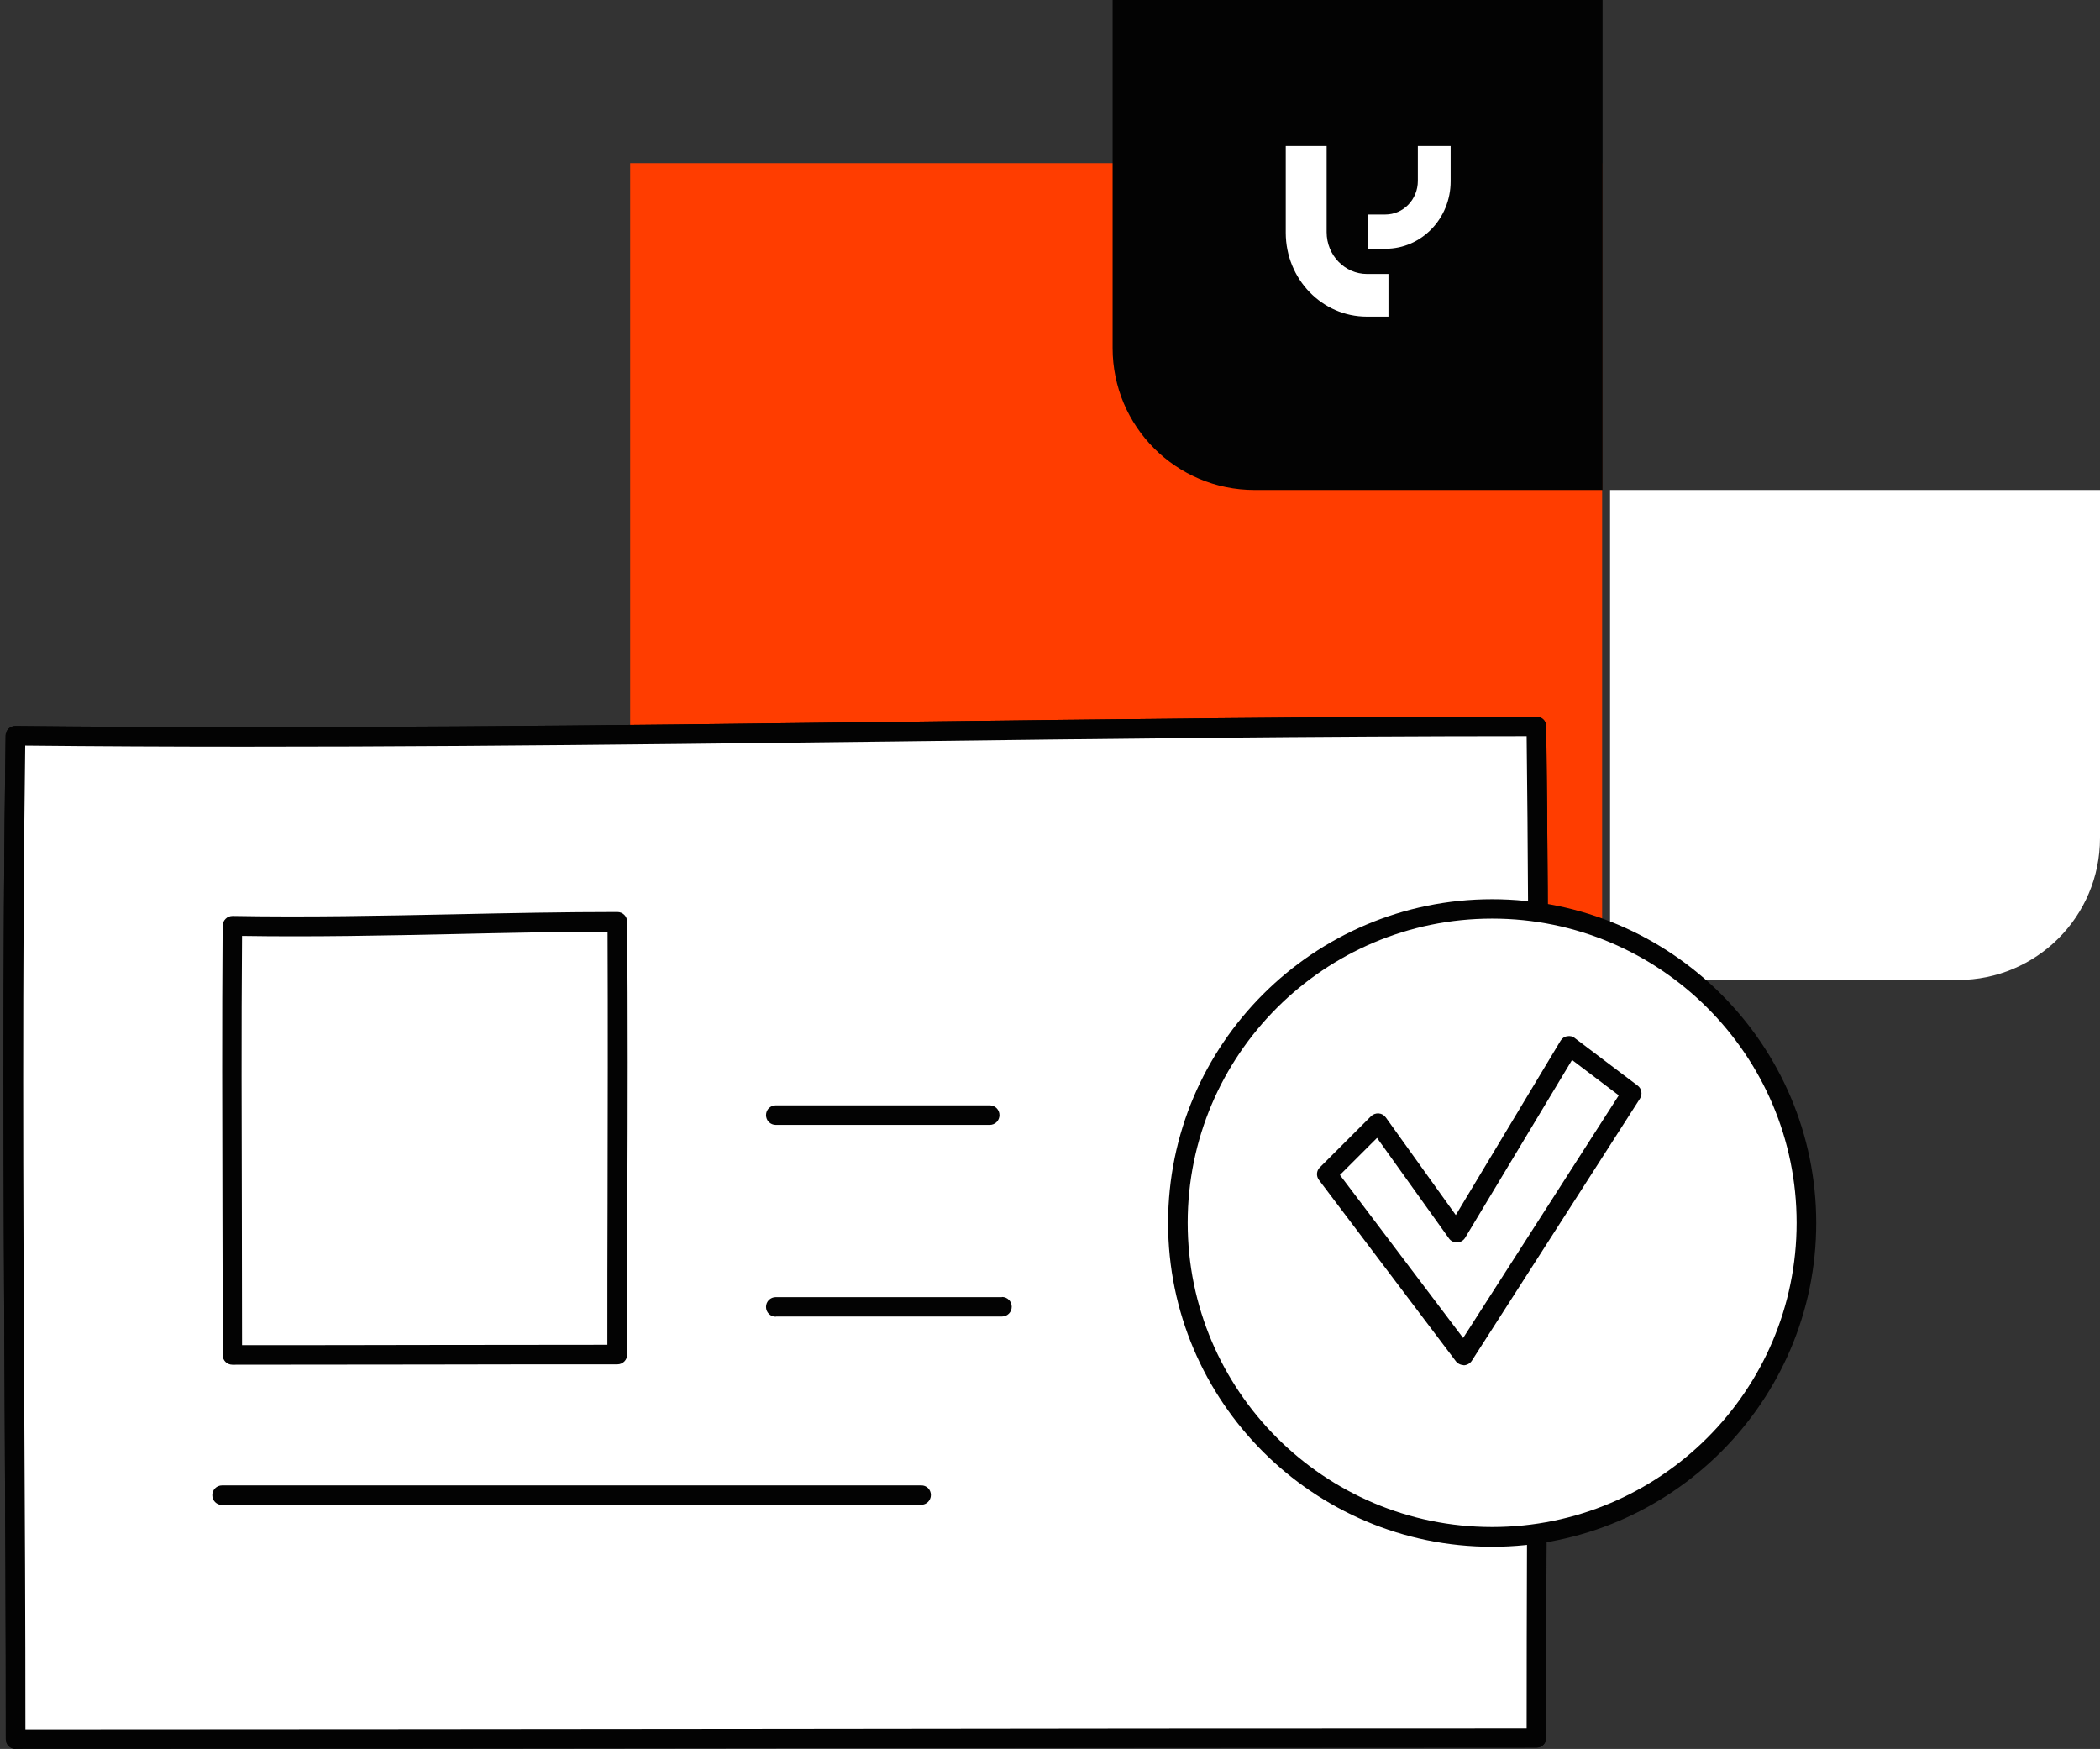
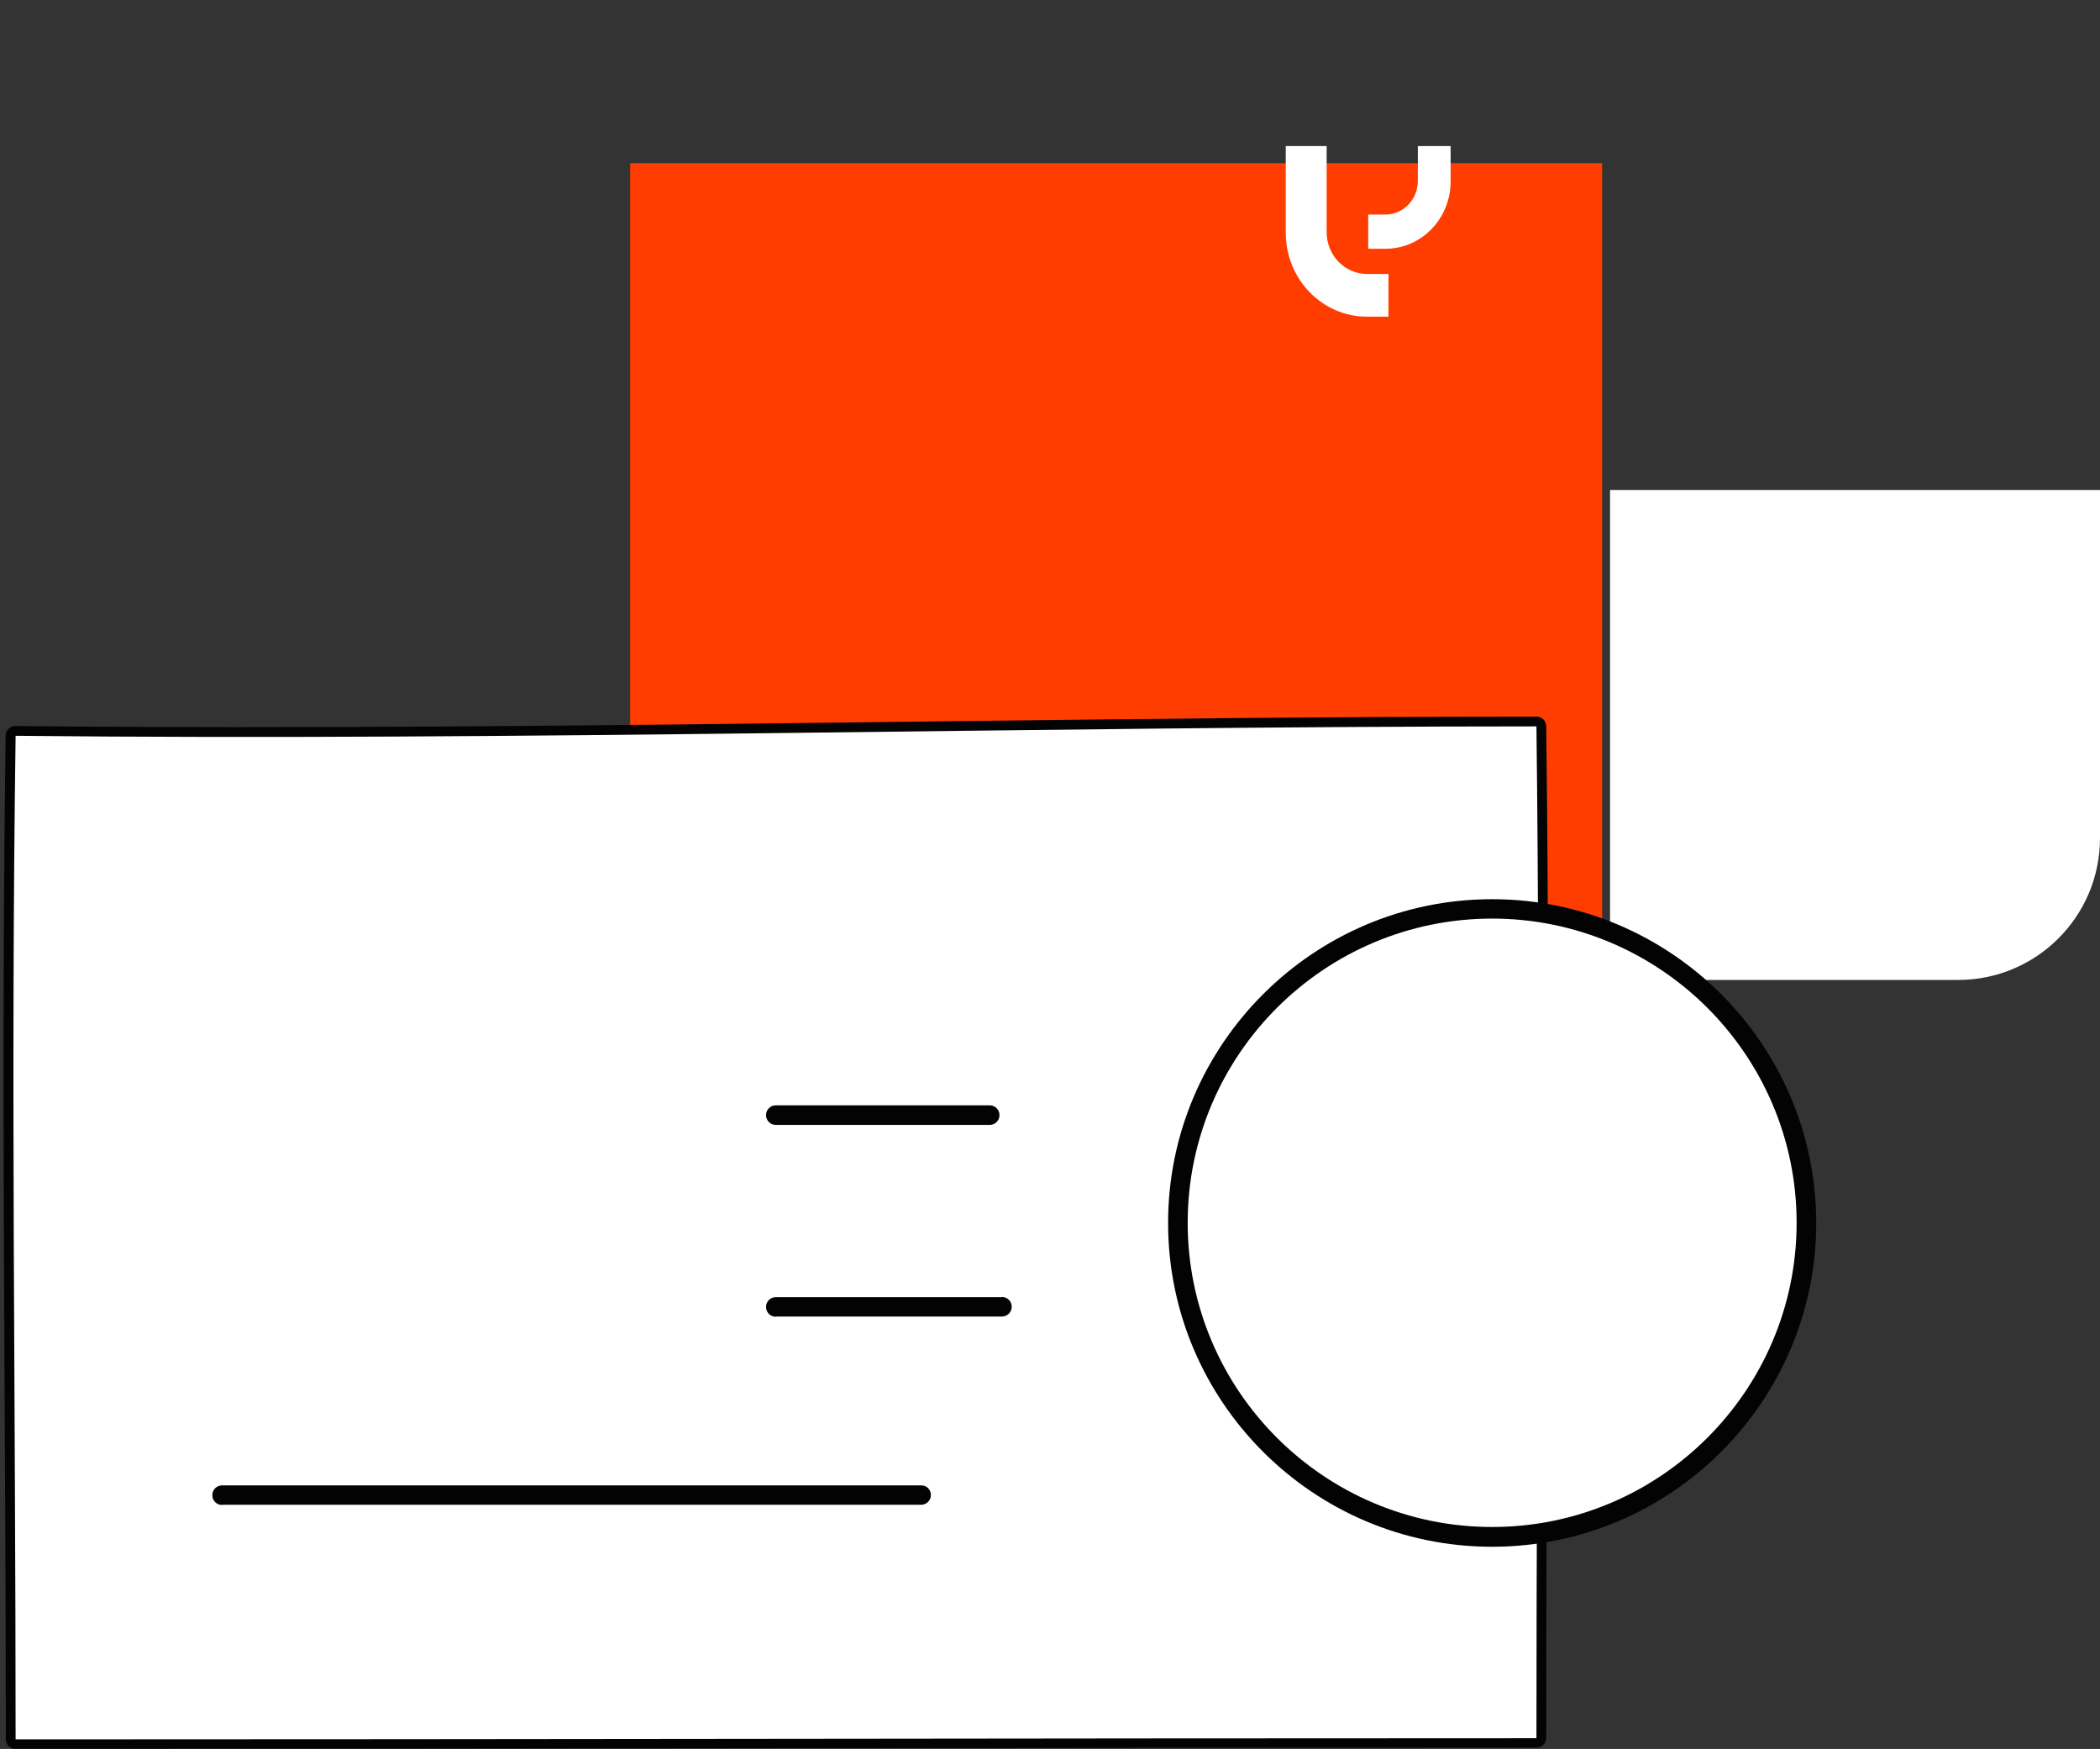
<svg xmlns="http://www.w3.org/2000/svg" width="592" height="493" viewBox="0 0 592 493" fill="none">
  <rect x="0" y="0" width="592" height="493" fill="#333333" stroke="none" />
  <path d="M177.652 46H451.652V319H233.652C202.724 319 177.652 293.928 177.652 263V46Z" fill="#FF3D00" />
  <path d="M453.883 138.117H592V236.235C592 258.326 574.092 276.235 552 276.235H453.883V138.117Z" fill="white" />
-   <path d="M451.77 0L451.77 138.117L353.652 138.117C331.561 138.117 313.652 120.209 313.652 98.117L313.652 -6.0373e-06L451.77 0Z" fill="#030303" />
  <path d="M362.461 41.169H373.985V65.443C373.985 71.958 379.091 77.233 385.382 77.233H391.412V89.259H385.33C372.7 89.259 362.461 78.665 362.461 65.599V41.169Z" fill="white" />
  <path d="M408.946 41.169H399.695V51.005C399.695 56.232 395.596 60.474 390.543 60.474H385.699V70.123H390.584C400.724 70.123 408.94 61.617 408.94 51.131V41.169H408.946Z" fill="white" />
  <g clip-path="url(#clip0_6071_9294)">
-     <path d="M433.129 489.922C433.129 388.412 434.297 300.061 433.129 204.759C290.839 204.759 147.753 208.898 4.401 207.412C3.02 304.519 4.401 395.841 4.401 490.294C147.7 490.294 290.574 489.975 433.182 489.975L433.129 489.922Z" fill="white" />
+     <path d="M433.129 489.922C433.129 388.412 434.297 300.061 433.129 204.759C290.839 204.759 147.753 208.898 4.401 207.412C3.02 304.519 4.401 395.841 4.401 490.294L433.129 489.922Z" fill="white" />
    <path d="M4.4 493C2.86 493 1.638 491.78 1.638 490.241C1.638 458.774 1.479 427.095 1.32 396.478C1.001 335.348 0.682 272.097 1.585 207.359C1.585 205.821 2.913 204.6 4.4 204.653C87.203 205.502 171.228 204.494 252.438 203.486C311.712 202.743 373.004 202 433.128 202C434.615 202 435.89 203.22 435.89 204.706C436.687 267.586 436.421 327.071 436.156 390.004C435.996 422.107 435.89 455.325 435.89 489.869C435.89 491.408 434.668 492.629 433.128 492.629C361.904 492.629 289.404 492.735 219.295 492.788C148.921 492.894 76.103 492.947 4.347 492.947L4.4 493ZM7.109 210.172C6.259 273.901 6.525 336.197 6.843 396.478C7.003 426.193 7.162 456.917 7.162 487.481C78.015 487.481 149.824 487.375 219.295 487.322C288.502 487.216 360.045 487.163 430.366 487.163C430.366 453.574 430.526 421.311 430.632 390.004C430.897 327.973 431.11 269.338 430.366 207.519C371.145 207.519 310.862 208.261 252.491 209.004C172.131 209.96 89.062 211.021 7.056 210.172H7.109Z" fill="#030303" />
    <path d="M433.129 489.922C433.129 388.412 434.297 300.061 433.129 204.759C290.839 204.759 147.753 208.898 4.401 207.412C3.02 304.519 4.401 395.841 4.401 490.294C147.7 490.294 290.574 489.975 433.182 489.975L433.129 489.922Z" fill="white" />
-     <path d="M4.4 493C2.86 493 1.638 491.78 1.638 490.241C1.638 458.774 1.479 427.095 1.32 396.478C1.001 335.348 0.682 272.097 1.585 207.359C1.585 205.821 2.913 204.6 4.4 204.653C87.203 205.502 171.228 204.494 252.438 203.486C311.712 202.743 373.004 202 433.128 202C434.615 202 435.89 203.22 435.89 204.706C436.687 267.586 436.421 327.071 436.156 390.004C435.996 422.107 435.89 455.325 435.89 489.869C435.89 491.408 434.668 492.629 433.128 492.629C361.904 492.629 289.404 492.735 219.295 492.788C148.921 492.894 76.103 492.947 4.347 492.947L4.4 493ZM7.109 210.172C6.259 273.901 6.525 336.197 6.843 396.478C7.003 426.193 7.162 456.917 7.162 487.481C78.015 487.481 149.824 487.375 219.295 487.322C288.502 487.216 360.045 487.163 430.366 487.163C430.366 453.574 430.526 421.311 430.632 390.004C430.897 327.973 431.11 269.338 430.366 207.519C371.145 207.519 310.862 208.261 252.491 209.004C172.131 209.96 89.062 211.021 7.056 210.172H7.109Z" fill="#030303" />
    <path d="M218.711 317.095C217.171 317.095 215.949 315.874 215.949 314.335C215.949 312.797 217.171 311.576 218.711 311.576H278.994C280.535 311.576 281.756 312.797 281.756 314.335C281.756 315.874 280.535 317.095 278.994 317.095H218.711Z" fill="#030303" />
    <path d="M218.711 371.166C217.171 371.166 215.949 369.946 215.949 368.407C215.949 366.868 217.171 365.648 218.711 365.648H282.447V365.595C283.987 365.595 285.209 366.815 285.209 368.354C285.209 369.893 283.987 371.113 282.447 371.113H218.711V371.166Z" fill="#030303" />
    <path d="M62.611 424.23C61.071 424.23 59.85 423.009 59.85 421.47C59.85 419.932 61.071 418.711 62.611 418.711H259.661C261.201 418.658 262.423 419.879 262.423 421.417C262.423 422.956 261.201 424.177 259.661 424.177H62.611V424.23Z" fill="#030303" />
    <path d="M483.288 407.288C517.886 372.722 517.886 316.681 483.288 282.116C448.691 247.551 392.597 247.551 358 282.116C323.402 316.681 323.402 372.722 358 407.288C392.597 441.853 448.691 441.853 483.288 407.288Z" fill="white" />
    <path d="M420.645 436.01C370.241 436.01 329.291 395.045 329.291 344.741C329.291 294.437 370.294 253.472 420.645 253.472C470.996 253.472 512 294.437 512 344.741C512 395.045 470.996 436.01 420.645 436.01ZM420.645 258.937C373.322 258.937 334.815 297.408 334.815 344.688C334.815 391.967 373.322 430.438 420.645 430.438C467.969 430.438 506.476 391.967 506.476 344.688C506.476 297.408 467.969 258.937 420.645 258.937Z" fill="#030303" />
    <path d="M374.119 330.997L388.513 316.617L410.661 347.5L442.369 294.808L460.056 308.18L412.626 382.044L374.119 330.997Z" fill="white" />
-     <path d="M412.626 384.804C411.776 384.804 410.926 384.379 410.395 383.689L371.835 332.642C370.985 331.528 371.091 329.989 372.101 329.034L386.494 314.654C387.078 314.07 387.875 313.805 388.672 313.858C389.468 313.911 390.212 314.335 390.69 315.025L410.395 342.512L439.926 293.375C440.351 292.685 440.988 292.208 441.785 292.102C442.528 291.943 443.378 292.102 443.962 292.632L461.649 306.004C462.818 306.853 463.083 308.498 462.286 309.719L414.91 383.583C414.432 384.326 413.582 384.804 412.679 384.857C412.679 384.857 412.626 384.857 412.573 384.857L412.626 384.804ZM377.73 331.21L412.466 377.162L456.338 308.764L443.166 298.788L413.051 348.88C412.573 349.676 411.723 350.206 410.767 350.206C409.864 350.259 408.961 349.835 408.43 349.039L388.194 320.756L377.784 331.156L377.73 331.21Z" fill="#030303" />
    <path d="M173.988 381.779C173.988 338.373 174.306 300.592 173.988 259.839C137.977 259.839 101.807 261.59 65.478 260.954C65.106 302.502 65.478 341.557 65.478 381.938C101.754 381.938 137.871 381.779 173.988 381.779Z" fill="white" />
-     <path d="M65.531 384.698C63.991 384.698 62.77 383.477 62.77 381.938C62.77 368.46 62.77 355.141 62.717 341.875C62.663 315.715 62.557 288.653 62.77 260.954C62.77 260.211 63.088 259.521 63.62 258.99C64.151 258.46 64.841 258.194 65.585 258.194C86.511 258.566 107.703 258.141 128.258 257.717C143.289 257.398 158.798 257.08 174.041 257.08C175.582 257.08 176.803 258.3 176.803 259.839C177.016 286.742 176.963 312.16 176.856 339.116C176.856 352.912 176.803 367.027 176.803 381.832C176.803 383.371 175.582 384.591 174.041 384.591C156.036 384.591 137.978 384.591 119.919 384.644C101.808 384.644 83.696 384.698 65.531 384.698ZM68.24 263.766C68.028 290.457 68.134 316.564 68.187 341.822C68.187 354.239 68.24 366.656 68.24 379.179C85.449 379.179 102.658 379.179 119.866 379.126C137.022 379.126 154.124 379.073 171.226 379.073C171.226 365.276 171.226 352.063 171.28 339.116C171.333 313.115 171.386 288.493 171.28 262.652C156.992 262.652 142.439 262.97 128.364 263.288C108.712 263.713 88.37 264.137 68.293 263.819L68.24 263.766Z" fill="#030303" />
    <g opacity="0.13">
-       <path d="M355.53 388.518C355.53 388.518 355.955 388.89 356.221 389.049C355.849 388.783 355.477 388.465 355.105 388.2C355.265 388.306 355.371 388.412 355.53 388.518Z" fill="#030303" />
-     </g>
+       </g>
  </g>
  <defs>
    <clipPath id="clip0_6071_9294">
      <rect width="511" height="291" fill="white" transform="translate(1 202)" />
    </clipPath>
  </defs>
</svg>